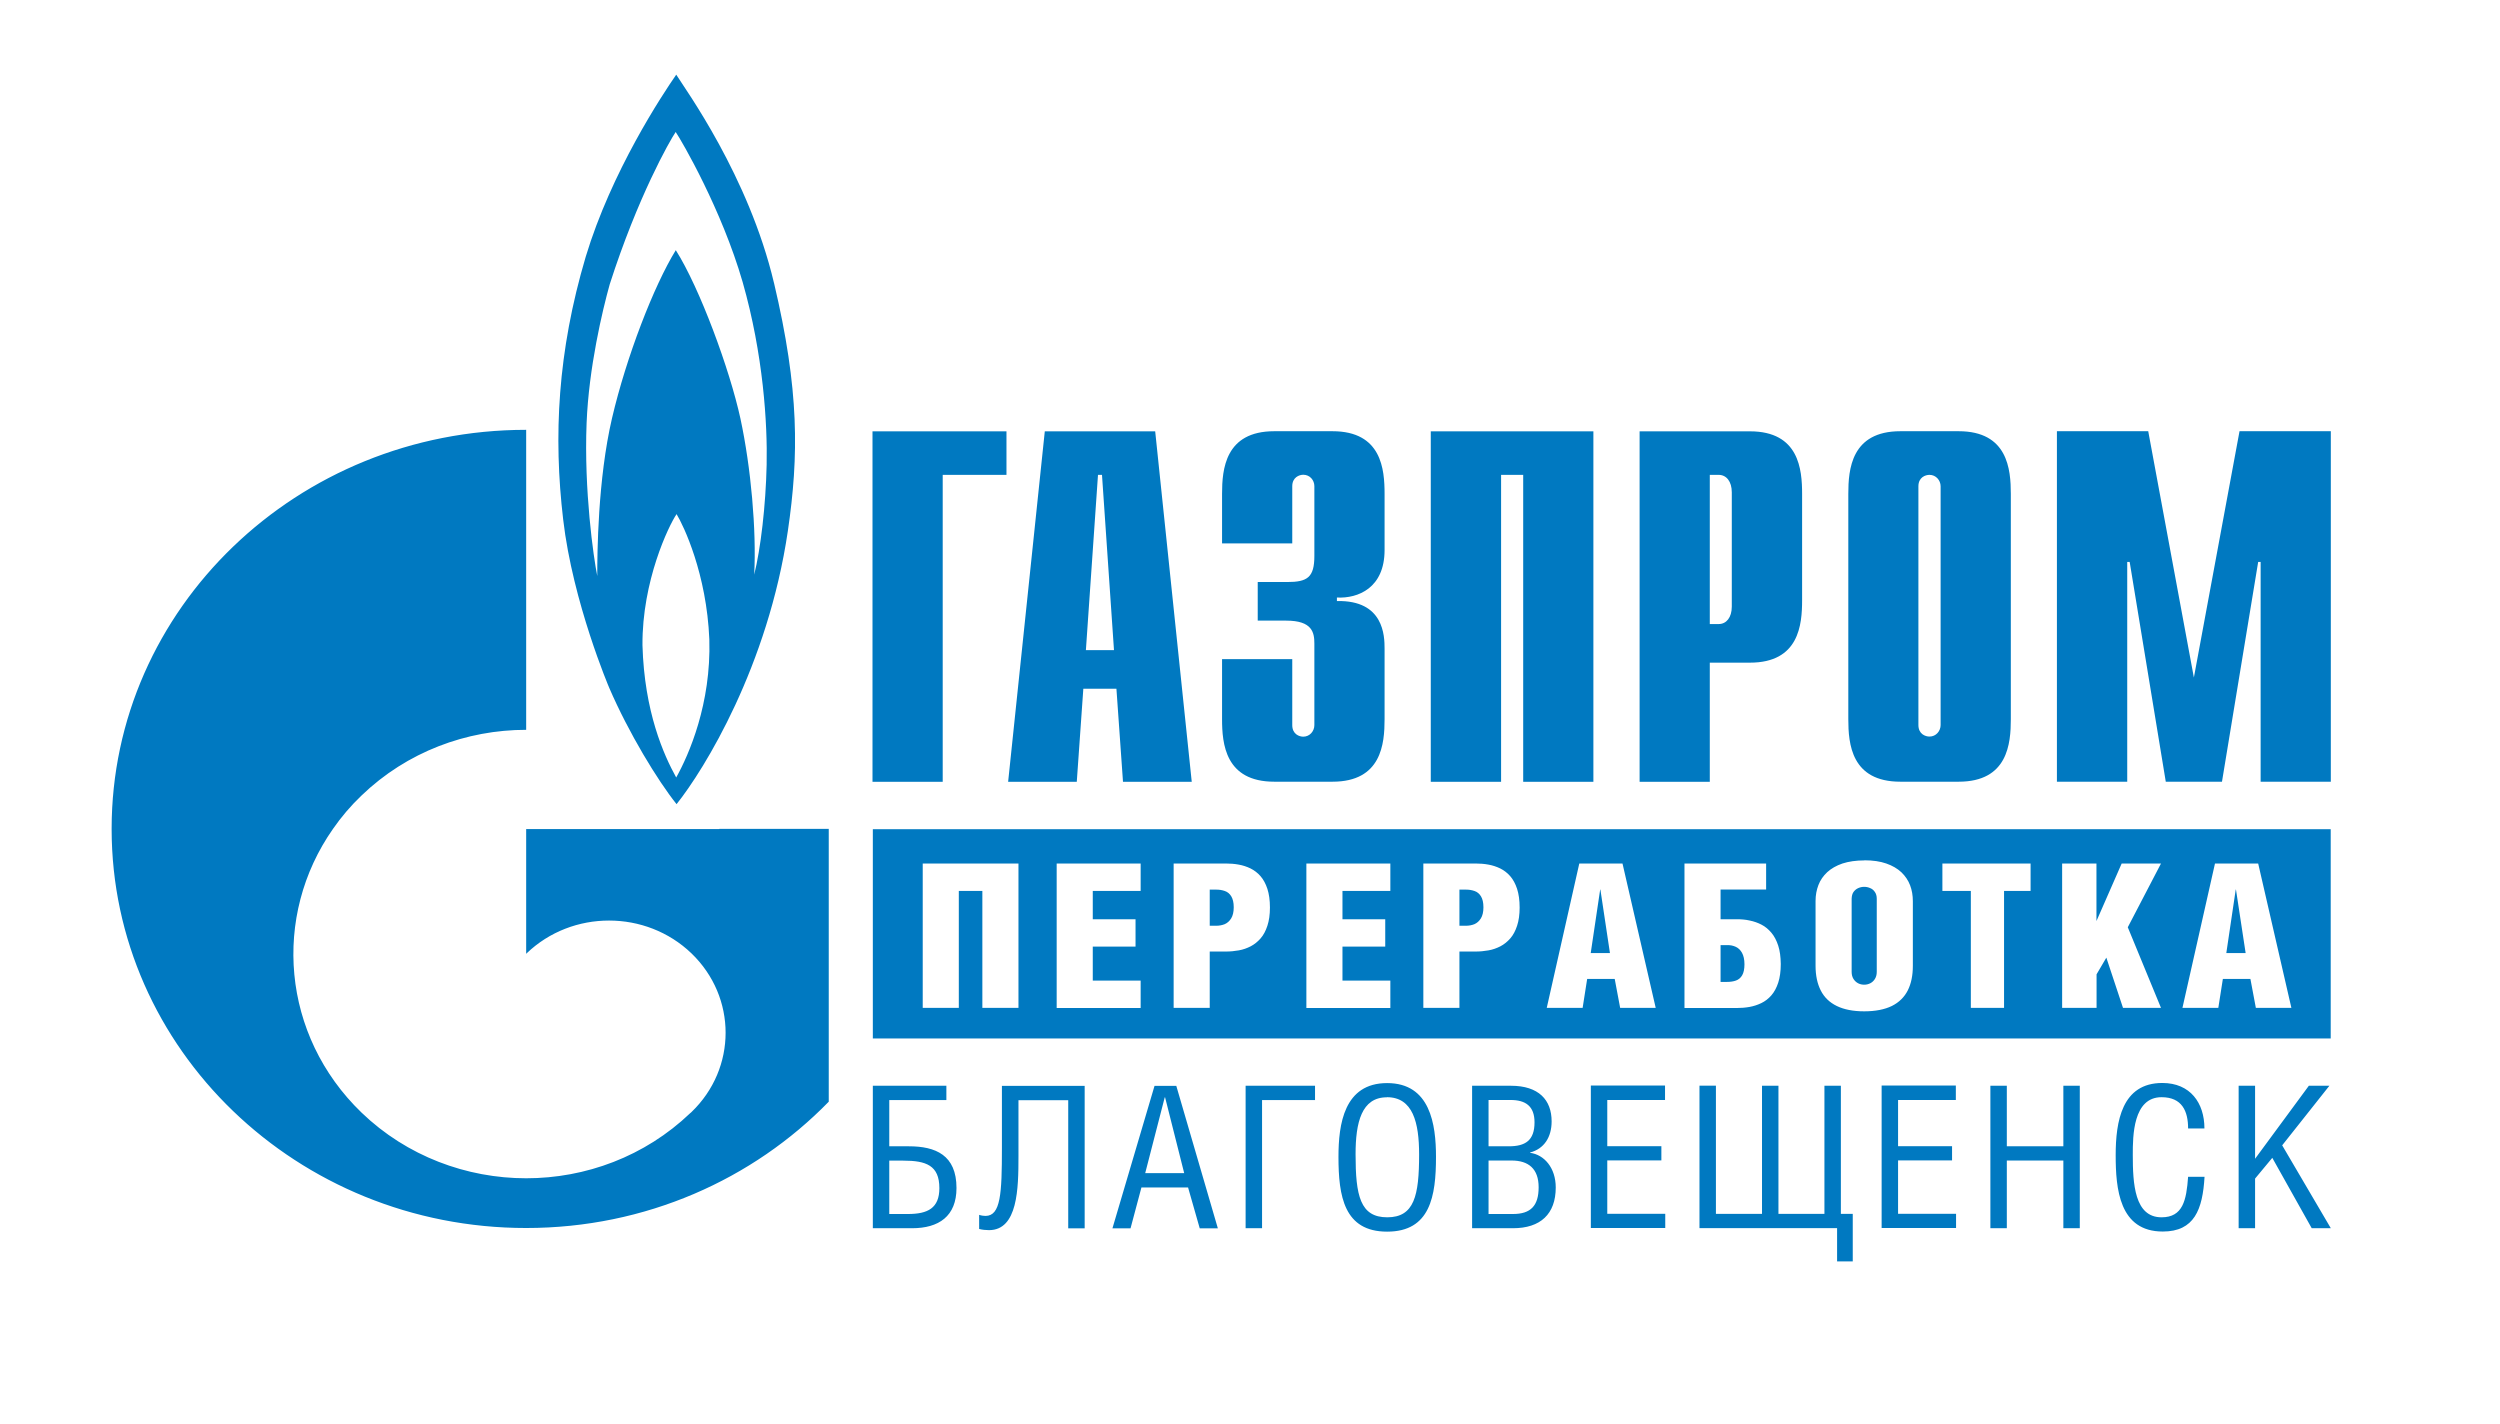
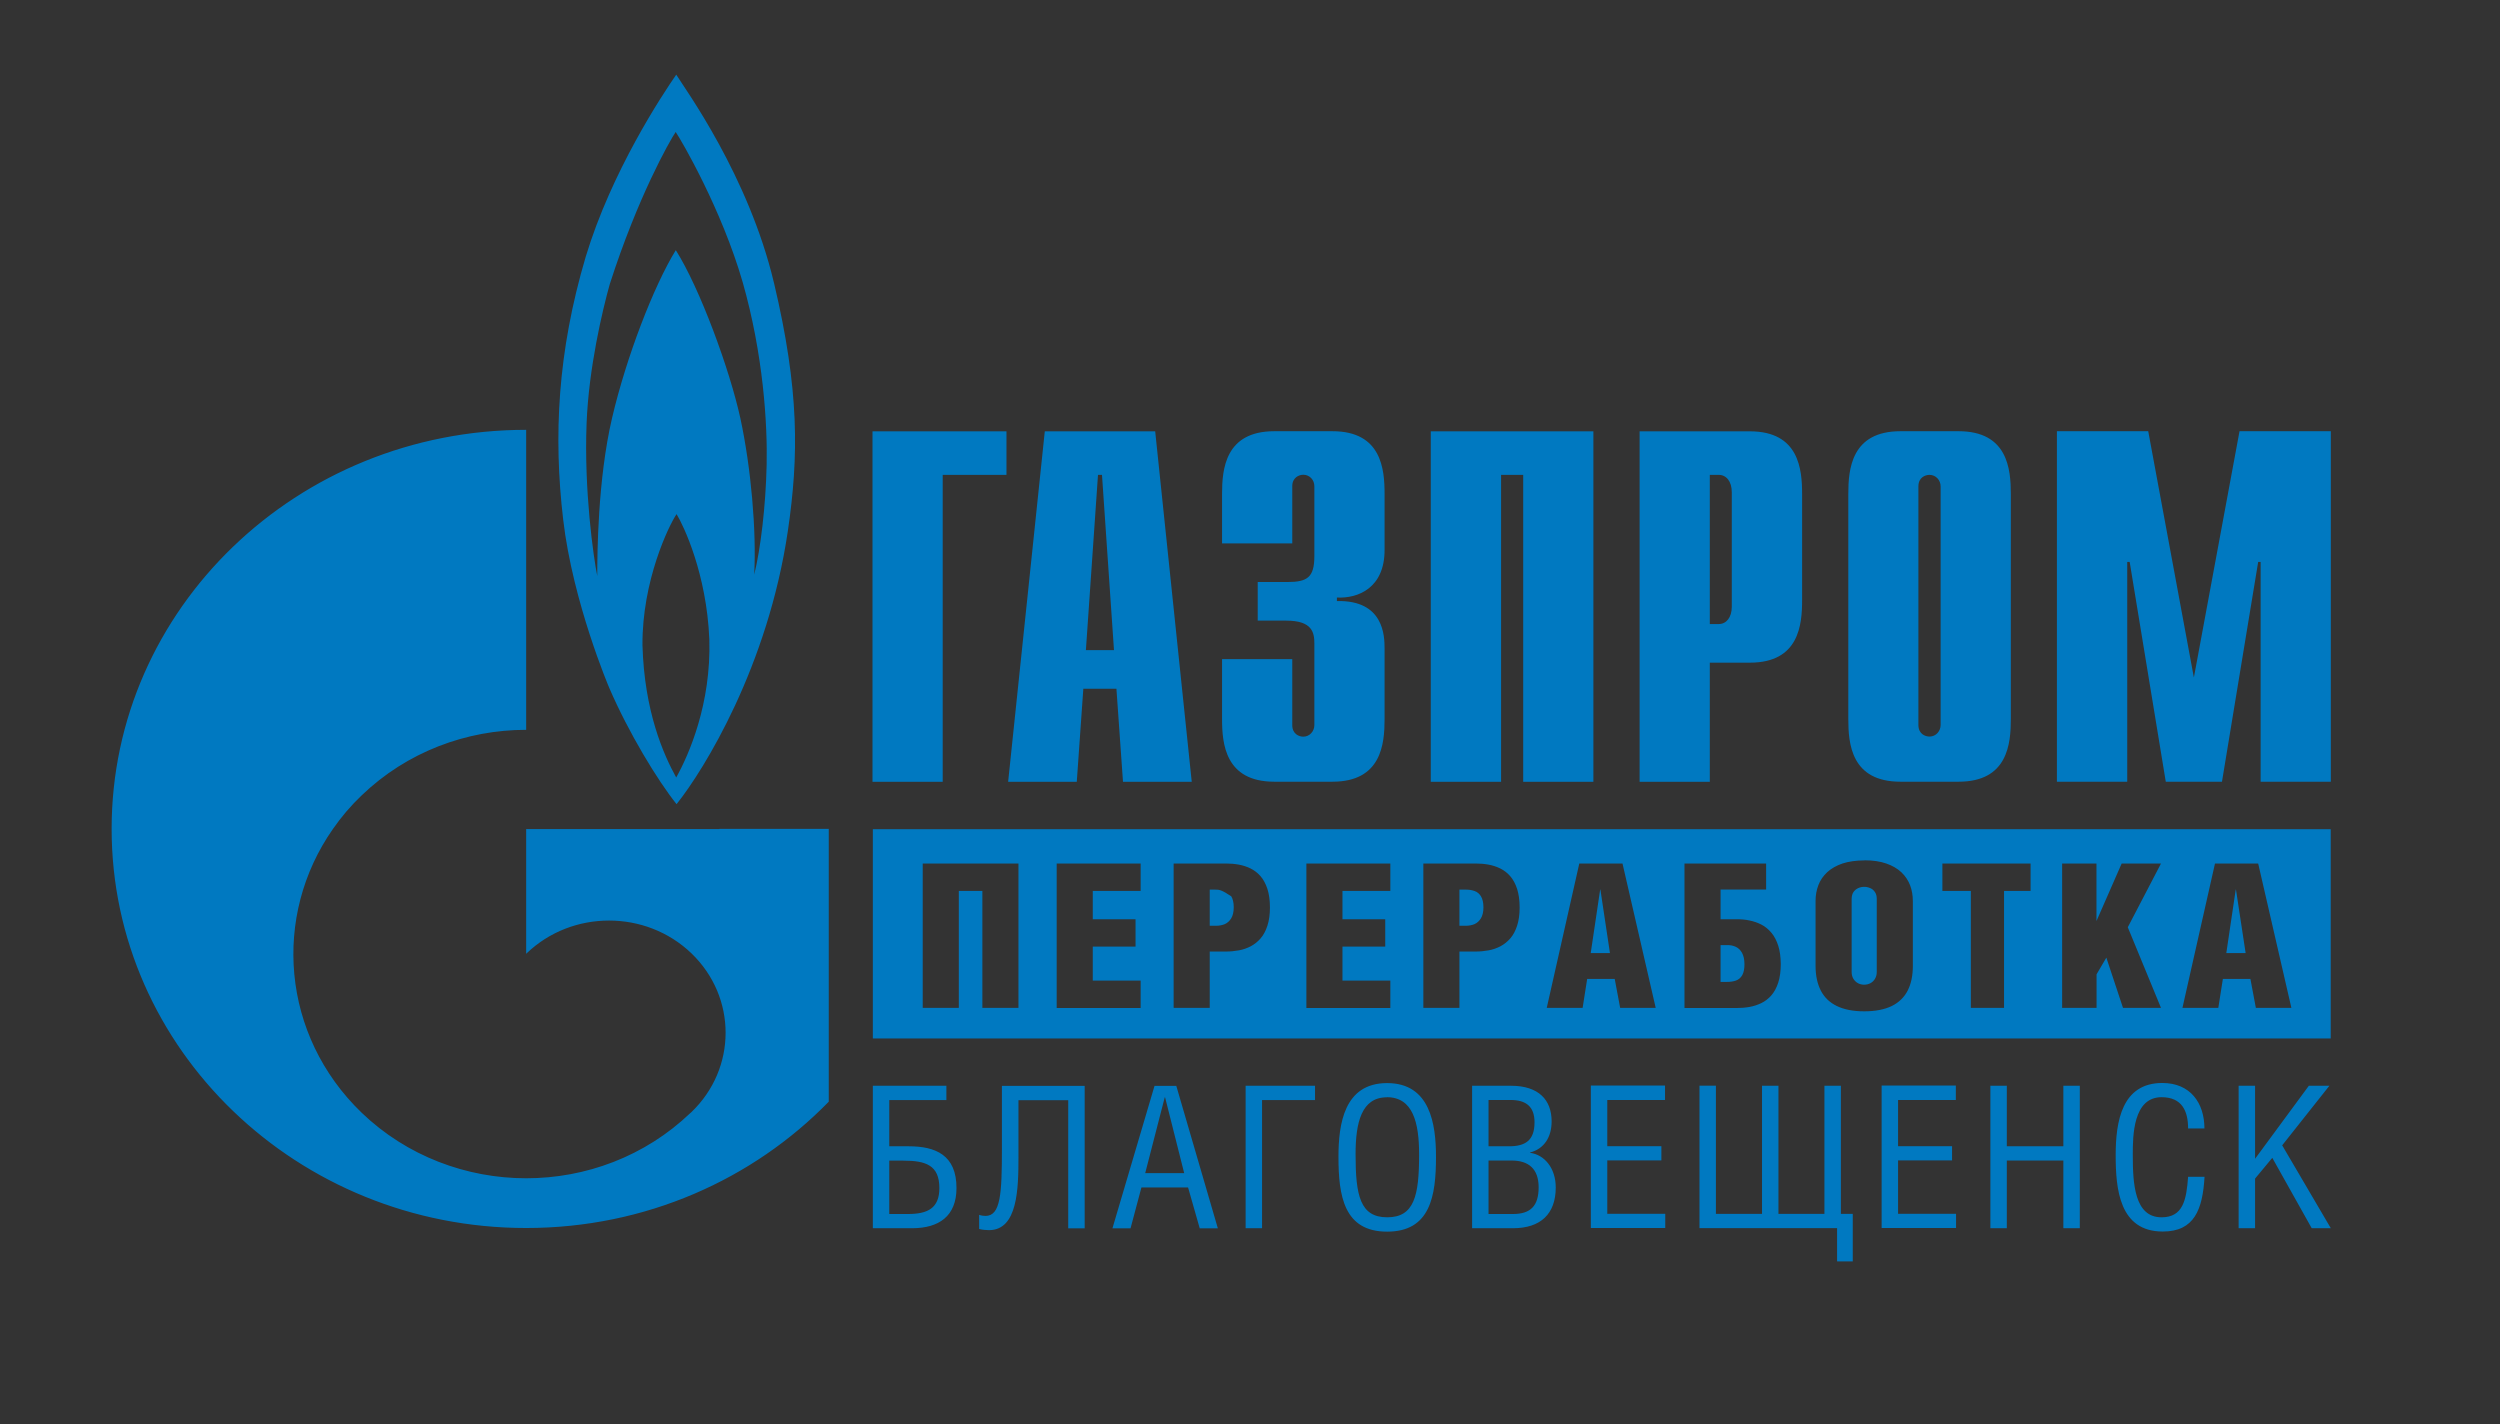
<svg xmlns="http://www.w3.org/2000/svg" width="158" height="90" viewBox="0 0 158 90" fill="none">
  <rect x="0" y="0" width="158" height="90" fill="#333333" stroke="none" />
  <g clip-path="url(#clip0_147_33)">
-     <path d="M158 0H0V90H158V0Z" fill="white" />
-     <path fill-rule="evenodd" clip-rule="evenodd" d="M140.71 60.232H141.924L141.313 56.217H141.299L140.703 60.232H140.71ZM139.987 54.574H142.717L144.816 63.699H142.57L142.226 61.868H140.485L140.197 63.699H137.93L139.987 54.574ZM132.496 54.574V58.211L134.09 54.574H136.575L134.476 58.603L136.575 63.699H134.174L133.121 60.523L132.503 61.577V63.699H130.327V54.574H132.503H132.496ZM126.656 56.305V63.699H124.557V56.305H122.759V54.574H128.333V56.305H126.656ZM117.817 56.048C117.684 56.048 117.558 56.075 117.438 56.129C117.319 56.183 117.221 56.264 117.143 56.372C117.066 56.48 117.031 56.622 117.024 56.798V61.422C117.024 61.604 117.066 61.753 117.143 61.874C117.221 61.996 117.319 62.084 117.438 62.145C117.558 62.206 117.684 62.233 117.817 62.233C117.951 62.233 118.07 62.206 118.196 62.145C118.316 62.084 118.414 61.996 118.491 61.874C118.568 61.753 118.611 61.604 118.611 61.422V56.798C118.611 56.622 118.568 56.48 118.491 56.372C118.414 56.257 118.316 56.176 118.196 56.129C118.077 56.075 117.951 56.048 117.817 56.048ZM117.831 54.371C118.365 54.371 118.828 54.439 119.214 54.574C119.6 54.709 119.916 54.892 120.169 55.129C120.415 55.365 120.597 55.636 120.717 55.947C120.836 56.257 120.892 56.595 120.892 56.954V61.043C120.892 61.651 120.787 62.165 120.569 62.598C120.352 63.023 120.015 63.355 119.565 63.578C119.109 63.801 118.526 63.916 117.817 63.916C117.115 63.916 116.54 63.801 116.083 63.578C115.627 63.355 115.29 63.03 115.072 62.598C114.855 62.172 114.743 61.651 114.743 61.043V56.94C114.743 56.575 114.806 56.244 114.925 55.933C115.044 55.622 115.234 55.352 115.48 55.122C115.732 54.892 116.048 54.709 116.441 54.574C116.834 54.446 117.298 54.378 117.831 54.378V54.371ZM108.74 59.732V62.057H109.134C109.358 62.057 109.548 62.03 109.716 61.969C109.885 61.908 110.018 61.793 110.109 61.631C110.201 61.469 110.25 61.239 110.25 60.942C110.25 60.637 110.194 60.401 110.095 60.218C109.997 60.043 109.864 59.914 109.702 59.84C109.541 59.766 109.358 59.725 109.169 59.732H108.733H108.74ZM106.459 54.574H111.619V56.217H108.74V58.096H109.772C110.046 58.096 110.313 58.116 110.58 58.177C110.846 58.231 111.099 58.319 111.331 58.441C111.569 58.562 111.773 58.738 111.956 58.954C112.138 59.171 112.278 59.441 112.384 59.766C112.489 60.09 112.538 60.475 112.545 60.921C112.545 61.388 112.489 61.78 112.384 62.104C112.278 62.429 112.131 62.699 111.949 62.908C111.766 63.118 111.555 63.28 111.317 63.395C111.078 63.51 110.832 63.591 110.566 63.639C110.299 63.686 110.032 63.706 109.772 63.706H106.459V54.581V54.574ZM100.534 60.232H101.748L101.145 56.217H101.131L100.534 60.232ZM99.811 54.574H102.542L104.641 63.699H102.394L102.05 61.868H100.309L100.022 63.699H97.754L99.811 54.574ZM92.236 56.217V58.508H92.643C92.833 58.508 93.016 58.474 93.184 58.407C93.353 58.333 93.486 58.211 93.591 58.042C93.697 57.873 93.753 57.636 93.753 57.339C93.753 57.041 93.697 56.812 93.598 56.649C93.5 56.487 93.367 56.372 93.191 56.312C93.016 56.251 92.819 56.217 92.601 56.224H92.229L92.236 56.217ZM92.236 60.144V63.699H89.955V54.574H93.268C93.535 54.574 93.802 54.595 94.061 54.642C94.328 54.689 94.574 54.77 94.813 54.885C95.044 55 95.262 55.162 95.444 55.372C95.627 55.581 95.774 55.852 95.88 56.176C95.985 56.501 96.041 56.893 96.041 57.359C96.041 57.805 95.985 58.191 95.88 58.508C95.774 58.833 95.634 59.096 95.451 59.306C95.269 59.515 95.058 59.684 94.827 59.806C94.588 59.928 94.342 60.016 94.076 60.063C93.809 60.11 93.542 60.137 93.268 60.137H92.236V60.144ZM82.563 63.699V54.574H87.87V56.305H84.844V58.096H87.547V59.826H84.844V61.976H87.87V63.706H82.563V63.699ZM76.455 56.217V58.508H76.862C77.052 58.508 77.234 58.474 77.403 58.407C77.571 58.333 77.705 58.211 77.81 58.042C77.915 57.873 77.972 57.636 77.972 57.339C77.972 57.041 77.915 56.812 77.817 56.649C77.719 56.487 77.585 56.372 77.41 56.312C77.234 56.251 77.038 56.217 76.82 56.224H76.448L76.455 56.217ZM76.455 60.144V63.699H74.174V54.574H77.487C77.754 54.574 78.021 54.595 78.28 54.642C78.547 54.689 78.793 54.77 79.032 54.885C79.263 55 79.481 55.162 79.663 55.372C79.846 55.581 79.993 55.852 80.099 56.176C80.204 56.501 80.26 56.893 80.26 57.359C80.26 57.805 80.204 58.191 80.099 58.508C79.993 58.833 79.853 59.096 79.67 59.306C79.488 59.515 79.277 59.684 79.046 59.806C78.807 59.928 78.561 60.016 78.294 60.063C78.028 60.11 77.761 60.137 77.487 60.137H76.455V60.144ZM66.782 63.699V54.574H72.089V56.305H69.063V58.096H71.766V59.826H69.063V61.976H72.089V63.706H66.782V63.699ZM58.308 54.574H64.367V63.699H62.085V56.305H60.597V63.699H58.316V54.574H58.308ZM142.514 73.243L145.919 68.62H147.217L144.234 72.385L147.308 77.624H146.101L143.609 73.176L142.521 74.487V77.624H141.482V68.62H142.521V73.243H142.514ZM138.288 71.317C138.288 70.229 137.909 69.343 136.61 69.343C134.806 69.343 134.792 71.79 134.792 72.98C134.792 74.805 134.897 76.934 136.61 76.934C137.958 76.934 138.182 75.859 138.288 74.372H139.327C139.207 76.447 138.681 77.833 136.687 77.833C133.935 77.833 133.711 75.129 133.711 73.007C133.711 70.885 134.097 68.444 136.659 68.444C138.428 68.444 139.32 69.708 139.32 71.317H138.281H138.288ZM126.831 72.446H130.404V68.62H131.443V77.624H130.404V73.345H126.831V77.624H125.792V68.62H126.831V72.446ZM123.609 68.62V69.519H119.958V72.439H123.37V73.338H119.958V76.711H123.623V77.61H118.919V68.607H123.609V68.62ZM108.453 76.718H111.359V68.62H112.398V76.718H115.304V68.62H116.343V76.718H117.094V79.719H116.104V77.617H107.407V68.613H108.446V76.711L108.453 76.718ZM105.23 68.62V69.519H101.58V72.439H104.999V73.338H101.58V76.711H105.244V77.61H100.541V68.607H105.23V68.62ZM93.037 68.62H95.494C97.249 68.62 98.063 69.519 98.063 70.871C98.063 71.871 97.586 72.608 96.701 72.838V72.858C97.586 72.973 98.323 73.798 98.323 75.048C98.323 76.725 97.361 77.624 95.62 77.624H93.037V68.62ZM94.076 72.446H95.36C96.399 72.446 96.982 72.081 96.982 70.932C96.982 69.904 96.413 69.519 95.466 69.519H94.076V72.439V72.446ZM94.076 76.725H95.62C96.736 76.725 97.242 76.211 97.242 75.035C97.242 73.859 96.596 73.345 95.529 73.345H94.076V76.718V76.725ZM84.591 73.115C84.591 71.053 84.942 68.451 87.666 68.451C90.39 68.451 90.755 71.053 90.755 73.115C90.755 75.603 90.39 77.84 87.666 77.84C84.942 77.84 84.591 75.596 84.591 73.115ZM87.645 69.35C86.052 69.35 85.672 70.939 85.672 72.946C85.672 75.562 85.96 76.934 87.673 76.934C89.386 76.934 89.688 75.562 89.688 72.96C89.688 70.945 89.295 69.343 87.652 69.343L87.645 69.35ZM83.11 68.627V69.526H79.762V77.624H78.723V68.62H83.11V68.627ZM72.966 68.627H74.342L76.968 77.63H75.823L75.086 75.048H72.138L71.45 77.63H70.306L72.966 68.627ZM73.64 69.35H73.612L72.377 74.142H74.841L73.633 69.35H73.64ZM68.551 68.627V77.63H67.512V69.533H64.367V73.095C64.367 75.109 64.325 77.745 62.506 77.745C62.31 77.745 62.092 77.725 61.882 77.671V76.779C62.022 76.826 62.169 76.846 62.282 76.846C63.243 76.846 63.321 75.447 63.321 72.554V68.627H68.544H68.551ZM59.811 68.627V69.526H56.202V72.446H57.438C59.13 72.446 60.45 73 60.45 75.082C60.45 76.867 59.333 77.624 57.642 77.624H55.163V68.62H59.811V68.627ZM56.202 76.725H57.382C58.631 76.725 59.368 76.359 59.368 75.089C59.368 73.649 58.526 73.352 57.087 73.352H56.202V76.725ZM141.538 27.253H147.308V49.404H142.872V35.513H142.717L140.429 49.404H136.877L134.595 35.513H134.441V49.404H129.997V27.253H135.768L138.653 42.82L141.538 27.253ZM122.647 45.821C122.647 46.2 122.359 46.551 121.945 46.551C121.685 46.551 121.243 46.396 121.243 45.821V30.734C121.243 30.166 121.685 30.011 121.945 30.011C122.352 30.011 122.647 30.356 122.647 30.734V45.821ZM116.813 45.449C116.813 47.004 116.996 49.404 120.106 49.404H123.784C126.894 49.404 127.084 46.997 127.084 45.449V31.214C127.084 29.666 126.894 27.253 123.784 27.253H120.106C116.996 27.253 116.813 29.666 116.813 31.214V45.449ZM108.059 39.44V30.011H108.621C109.105 30.011 109.449 30.423 109.449 31.113V38.339C109.449 39.028 109.105 39.44 108.621 39.44H108.059ZM103.623 49.41H108.059V41.88H110.594C113.704 41.88 113.893 39.481 113.893 37.926V31.221C113.893 29.673 113.704 27.26 110.594 27.26H103.623V49.41ZM90.425 27.26H100.702V49.41H96.266V30.011H94.869V49.41H90.425V27.26ZM81.671 41.657V45.828C81.671 46.402 82.113 46.558 82.366 46.558C82.78 46.558 83.068 46.206 83.068 45.828V40.677C83.068 39.981 82.942 39.224 81.292 39.224H79.488V36.784H81.355C82.626 36.784 83.068 36.493 83.068 35.135V30.727C83.068 30.349 82.787 30.004 82.366 30.004C82.113 30.004 81.671 30.166 81.671 30.727V34.344H77.234V31.214C77.234 29.666 77.424 27.253 80.534 27.253H84.212C87.322 27.253 87.505 29.666 87.505 31.214V34.763C87.505 37.162 85.827 37.832 84.493 37.764V37.987C87.47 37.919 87.505 40.204 87.505 40.995V45.449C87.505 47.004 87.315 49.404 84.212 49.404H80.534C77.431 49.404 77.234 46.997 77.234 45.449V41.657H81.671ZM68.628 41.09L69.393 30.011H69.646L70.404 41.09H68.628ZM63.714 49.41H68.052L68.466 43.53H70.558L70.973 49.41H75.318L73.008 27.26H66.031L63.714 49.41ZM55.149 27.26H63.609V30.011H59.579V49.41H55.142V27.26H55.149ZM45.462 52.398H33.254V60.286C33.254 60.286 33.275 60.266 33.282 60.252C36.16 57.488 40.822 57.488 43.7 60.252C46.578 63.023 46.578 67.518 43.7 70.283C43.693 70.296 43.679 70.303 43.665 70.317C43.665 70.317 43.637 70.344 43.623 70.35C40.751 73.095 37.003 74.467 33.254 74.467C29.505 74.467 25.721 73.081 22.85 70.317C17.789 65.436 17.185 57.893 21.046 52.384C21.566 51.634 22.162 50.931 22.85 50.275C25.721 47.511 29.491 46.125 33.254 46.125V27.165C18.786 27.165 7.055 38.46 7.055 52.384C7.055 66.308 18.793 77.61 33.254 77.61C40.8 77.61 47.596 74.534 52.377 69.627V52.384H45.462V52.398ZM48.916 17.885C47.315 11.119 43.293 5.617 42.738 4.718C41.861 5.982 38.645 10.835 37.017 16.229C35.234 22.245 34.974 27.571 35.592 32.83C36.202 38.082 38.505 43.476 38.505 43.476C39.726 46.308 41.566 49.336 42.759 50.823C44.514 48.626 48.536 42.097 49.793 33.553C50.488 28.808 50.523 24.658 48.916 17.878V17.885ZM42.738 49.14C41.945 47.707 40.723 44.983 40.604 40.779C40.576 36.709 42.268 33.215 42.759 32.492C43.201 33.215 44.661 36.263 44.83 40.414C44.949 44.483 43.545 47.687 42.731 49.147L42.738 49.14ZM48.452 29.376C48.396 31.958 48.073 34.688 47.666 36.318C47.813 33.512 47.462 29.551 46.796 26.456C46.122 23.36 44.226 18.203 42.71 15.81C41.313 18.081 39.586 22.556 38.68 26.429C37.775 30.308 37.747 34.999 37.747 36.405C37.508 35.216 36.904 30.991 37.073 26.74C37.213 23.232 38.07 19.636 38.533 17.973C40.309 12.437 42.324 8.902 42.703 8.341C43.082 8.895 45.616 13.255 46.936 17.831C48.242 22.407 48.508 26.787 48.452 29.376ZM55.156 65.632H147.301V52.405H55.163V65.632H55.156Z" fill="#0079C1" />
+     <path fill-rule="evenodd" clip-rule="evenodd" d="M140.71 60.232H141.924L141.313 56.217H141.299L140.703 60.232H140.71ZM139.987 54.574H142.717L144.816 63.699H142.57L142.226 61.868H140.485L140.197 63.699H137.93L139.987 54.574ZM132.496 54.574V58.211L134.09 54.574H136.575L134.476 58.603L136.575 63.699H134.174L133.121 60.523L132.503 61.577V63.699H130.327V54.574H132.503H132.496ZM126.656 56.305V63.699H124.557V56.305H122.759V54.574H128.333V56.305H126.656ZM117.817 56.048C117.684 56.048 117.558 56.075 117.438 56.129C117.319 56.183 117.221 56.264 117.143 56.372C117.066 56.48 117.031 56.622 117.024 56.798V61.422C117.024 61.604 117.066 61.753 117.143 61.874C117.221 61.996 117.319 62.084 117.438 62.145C117.558 62.206 117.684 62.233 117.817 62.233C117.951 62.233 118.07 62.206 118.196 62.145C118.316 62.084 118.414 61.996 118.491 61.874C118.568 61.753 118.611 61.604 118.611 61.422V56.798C118.611 56.622 118.568 56.48 118.491 56.372C118.414 56.257 118.316 56.176 118.196 56.129C118.077 56.075 117.951 56.048 117.817 56.048ZM117.831 54.371C118.365 54.371 118.828 54.439 119.214 54.574C119.6 54.709 119.916 54.892 120.169 55.129C120.415 55.365 120.597 55.636 120.717 55.947C120.836 56.257 120.892 56.595 120.892 56.954V61.043C120.892 61.651 120.787 62.165 120.569 62.598C120.352 63.023 120.015 63.355 119.565 63.578C119.109 63.801 118.526 63.916 117.817 63.916C117.115 63.916 116.54 63.801 116.083 63.578C115.627 63.355 115.29 63.03 115.072 62.598C114.855 62.172 114.743 61.651 114.743 61.043V56.94C114.743 56.575 114.806 56.244 114.925 55.933C115.044 55.622 115.234 55.352 115.48 55.122C115.732 54.892 116.048 54.709 116.441 54.574C116.834 54.446 117.298 54.378 117.831 54.378V54.371ZM108.74 59.732V62.057H109.134C109.358 62.057 109.548 62.03 109.716 61.969C109.885 61.908 110.018 61.793 110.109 61.631C110.201 61.469 110.25 61.239 110.25 60.942C110.25 60.637 110.194 60.401 110.095 60.218C109.997 60.043 109.864 59.914 109.702 59.84C109.541 59.766 109.358 59.725 109.169 59.732H108.733H108.74ZM106.459 54.574H111.619V56.217H108.74V58.096H109.772C110.046 58.096 110.313 58.116 110.58 58.177C110.846 58.231 111.099 58.319 111.331 58.441C111.569 58.562 111.773 58.738 111.956 58.954C112.138 59.171 112.278 59.441 112.384 59.766C112.489 60.09 112.538 60.475 112.545 60.921C112.545 61.388 112.489 61.78 112.384 62.104C112.278 62.429 112.131 62.699 111.949 62.908C111.766 63.118 111.555 63.28 111.317 63.395C111.078 63.51 110.832 63.591 110.566 63.639C110.299 63.686 110.032 63.706 109.772 63.706H106.459V54.581V54.574ZM100.534 60.232H101.748L101.145 56.217H101.131L100.534 60.232ZM99.811 54.574H102.542L104.641 63.699H102.394L102.05 61.868H100.309L100.022 63.699H97.754L99.811 54.574ZM92.236 56.217V58.508H92.643C92.833 58.508 93.016 58.474 93.184 58.407C93.353 58.333 93.486 58.211 93.591 58.042C93.697 57.873 93.753 57.636 93.753 57.339C93.753 57.041 93.697 56.812 93.598 56.649C93.5 56.487 93.367 56.372 93.191 56.312C93.016 56.251 92.819 56.217 92.601 56.224H92.229L92.236 56.217ZM92.236 60.144V63.699H89.955V54.574H93.268C93.535 54.574 93.802 54.595 94.061 54.642C94.328 54.689 94.574 54.77 94.813 54.885C95.044 55 95.262 55.162 95.444 55.372C95.627 55.581 95.774 55.852 95.88 56.176C95.985 56.501 96.041 56.893 96.041 57.359C96.041 57.805 95.985 58.191 95.88 58.508C95.774 58.833 95.634 59.096 95.451 59.306C95.269 59.515 95.058 59.684 94.827 59.806C94.588 59.928 94.342 60.016 94.076 60.063C93.809 60.11 93.542 60.137 93.268 60.137H92.236V60.144ZM82.563 63.699V54.574H87.87V56.305H84.844V58.096H87.547V59.826H84.844V61.976H87.87V63.706H82.563V63.699ZM76.455 56.217V58.508H76.862C77.052 58.508 77.234 58.474 77.403 58.407C77.571 58.333 77.705 58.211 77.81 58.042C77.915 57.873 77.972 57.636 77.972 57.339C77.972 57.041 77.915 56.812 77.817 56.649C77.234 56.251 77.038 56.217 76.82 56.224H76.448L76.455 56.217ZM76.455 60.144V63.699H74.174V54.574H77.487C77.754 54.574 78.021 54.595 78.28 54.642C78.547 54.689 78.793 54.77 79.032 54.885C79.263 55 79.481 55.162 79.663 55.372C79.846 55.581 79.993 55.852 80.099 56.176C80.204 56.501 80.26 56.893 80.26 57.359C80.26 57.805 80.204 58.191 80.099 58.508C79.993 58.833 79.853 59.096 79.67 59.306C79.488 59.515 79.277 59.684 79.046 59.806C78.807 59.928 78.561 60.016 78.294 60.063C78.028 60.11 77.761 60.137 77.487 60.137H76.455V60.144ZM66.782 63.699V54.574H72.089V56.305H69.063V58.096H71.766V59.826H69.063V61.976H72.089V63.706H66.782V63.699ZM58.308 54.574H64.367V63.699H62.085V56.305H60.597V63.699H58.316V54.574H58.308ZM142.514 73.243L145.919 68.62H147.217L144.234 72.385L147.308 77.624H146.101L143.609 73.176L142.521 74.487V77.624H141.482V68.62H142.521V73.243H142.514ZM138.288 71.317C138.288 70.229 137.909 69.343 136.61 69.343C134.806 69.343 134.792 71.79 134.792 72.98C134.792 74.805 134.897 76.934 136.61 76.934C137.958 76.934 138.182 75.859 138.288 74.372H139.327C139.207 76.447 138.681 77.833 136.687 77.833C133.935 77.833 133.711 75.129 133.711 73.007C133.711 70.885 134.097 68.444 136.659 68.444C138.428 68.444 139.32 69.708 139.32 71.317H138.281H138.288ZM126.831 72.446H130.404V68.62H131.443V77.624H130.404V73.345H126.831V77.624H125.792V68.62H126.831V72.446ZM123.609 68.62V69.519H119.958V72.439H123.37V73.338H119.958V76.711H123.623V77.61H118.919V68.607H123.609V68.62ZM108.453 76.718H111.359V68.62H112.398V76.718H115.304V68.62H116.343V76.718H117.094V79.719H116.104V77.617H107.407V68.613H108.446V76.711L108.453 76.718ZM105.23 68.62V69.519H101.58V72.439H104.999V73.338H101.58V76.711H105.244V77.61H100.541V68.607H105.23V68.62ZM93.037 68.62H95.494C97.249 68.62 98.063 69.519 98.063 70.871C98.063 71.871 97.586 72.608 96.701 72.838V72.858C97.586 72.973 98.323 73.798 98.323 75.048C98.323 76.725 97.361 77.624 95.62 77.624H93.037V68.62ZM94.076 72.446H95.36C96.399 72.446 96.982 72.081 96.982 70.932C96.982 69.904 96.413 69.519 95.466 69.519H94.076V72.439V72.446ZM94.076 76.725H95.62C96.736 76.725 97.242 76.211 97.242 75.035C97.242 73.859 96.596 73.345 95.529 73.345H94.076V76.718V76.725ZM84.591 73.115C84.591 71.053 84.942 68.451 87.666 68.451C90.39 68.451 90.755 71.053 90.755 73.115C90.755 75.603 90.39 77.84 87.666 77.84C84.942 77.84 84.591 75.596 84.591 73.115ZM87.645 69.35C86.052 69.35 85.672 70.939 85.672 72.946C85.672 75.562 85.96 76.934 87.673 76.934C89.386 76.934 89.688 75.562 89.688 72.96C89.688 70.945 89.295 69.343 87.652 69.343L87.645 69.35ZM83.11 68.627V69.526H79.762V77.624H78.723V68.62H83.11V68.627ZM72.966 68.627H74.342L76.968 77.63H75.823L75.086 75.048H72.138L71.45 77.63H70.306L72.966 68.627ZM73.64 69.35H73.612L72.377 74.142H74.841L73.633 69.35H73.64ZM68.551 68.627V77.63H67.512V69.533H64.367V73.095C64.367 75.109 64.325 77.745 62.506 77.745C62.31 77.745 62.092 77.725 61.882 77.671V76.779C62.022 76.826 62.169 76.846 62.282 76.846C63.243 76.846 63.321 75.447 63.321 72.554V68.627H68.544H68.551ZM59.811 68.627V69.526H56.202V72.446H57.438C59.13 72.446 60.45 73 60.45 75.082C60.45 76.867 59.333 77.624 57.642 77.624H55.163V68.62H59.811V68.627ZM56.202 76.725H57.382C58.631 76.725 59.368 76.359 59.368 75.089C59.368 73.649 58.526 73.352 57.087 73.352H56.202V76.725ZM141.538 27.253H147.308V49.404H142.872V35.513H142.717L140.429 49.404H136.877L134.595 35.513H134.441V49.404H129.997V27.253H135.768L138.653 42.82L141.538 27.253ZM122.647 45.821C122.647 46.2 122.359 46.551 121.945 46.551C121.685 46.551 121.243 46.396 121.243 45.821V30.734C121.243 30.166 121.685 30.011 121.945 30.011C122.352 30.011 122.647 30.356 122.647 30.734V45.821ZM116.813 45.449C116.813 47.004 116.996 49.404 120.106 49.404H123.784C126.894 49.404 127.084 46.997 127.084 45.449V31.214C127.084 29.666 126.894 27.253 123.784 27.253H120.106C116.996 27.253 116.813 29.666 116.813 31.214V45.449ZM108.059 39.44V30.011H108.621C109.105 30.011 109.449 30.423 109.449 31.113V38.339C109.449 39.028 109.105 39.44 108.621 39.44H108.059ZM103.623 49.41H108.059V41.88H110.594C113.704 41.88 113.893 39.481 113.893 37.926V31.221C113.893 29.673 113.704 27.26 110.594 27.26H103.623V49.41ZM90.425 27.26H100.702V49.41H96.266V30.011H94.869V49.41H90.425V27.26ZM81.671 41.657V45.828C81.671 46.402 82.113 46.558 82.366 46.558C82.78 46.558 83.068 46.206 83.068 45.828V40.677C83.068 39.981 82.942 39.224 81.292 39.224H79.488V36.784H81.355C82.626 36.784 83.068 36.493 83.068 35.135V30.727C83.068 30.349 82.787 30.004 82.366 30.004C82.113 30.004 81.671 30.166 81.671 30.727V34.344H77.234V31.214C77.234 29.666 77.424 27.253 80.534 27.253H84.212C87.322 27.253 87.505 29.666 87.505 31.214V34.763C87.505 37.162 85.827 37.832 84.493 37.764V37.987C87.47 37.919 87.505 40.204 87.505 40.995V45.449C87.505 47.004 87.315 49.404 84.212 49.404H80.534C77.431 49.404 77.234 46.997 77.234 45.449V41.657H81.671ZM68.628 41.09L69.393 30.011H69.646L70.404 41.09H68.628ZM63.714 49.41H68.052L68.466 43.53H70.558L70.973 49.41H75.318L73.008 27.26H66.031L63.714 49.41ZM55.149 27.26H63.609V30.011H59.579V49.41H55.142V27.26H55.149ZM45.462 52.398H33.254V60.286C33.254 60.286 33.275 60.266 33.282 60.252C36.16 57.488 40.822 57.488 43.7 60.252C46.578 63.023 46.578 67.518 43.7 70.283C43.693 70.296 43.679 70.303 43.665 70.317C43.665 70.317 43.637 70.344 43.623 70.35C40.751 73.095 37.003 74.467 33.254 74.467C29.505 74.467 25.721 73.081 22.85 70.317C17.789 65.436 17.185 57.893 21.046 52.384C21.566 51.634 22.162 50.931 22.85 50.275C25.721 47.511 29.491 46.125 33.254 46.125V27.165C18.786 27.165 7.055 38.46 7.055 52.384C7.055 66.308 18.793 77.61 33.254 77.61C40.8 77.61 47.596 74.534 52.377 69.627V52.384H45.462V52.398ZM48.916 17.885C47.315 11.119 43.293 5.617 42.738 4.718C41.861 5.982 38.645 10.835 37.017 16.229C35.234 22.245 34.974 27.571 35.592 32.83C36.202 38.082 38.505 43.476 38.505 43.476C39.726 46.308 41.566 49.336 42.759 50.823C44.514 48.626 48.536 42.097 49.793 33.553C50.488 28.808 50.523 24.658 48.916 17.878V17.885ZM42.738 49.14C41.945 47.707 40.723 44.983 40.604 40.779C40.576 36.709 42.268 33.215 42.759 32.492C43.201 33.215 44.661 36.263 44.83 40.414C44.949 44.483 43.545 47.687 42.731 49.147L42.738 49.14ZM48.452 29.376C48.396 31.958 48.073 34.688 47.666 36.318C47.813 33.512 47.462 29.551 46.796 26.456C46.122 23.36 44.226 18.203 42.71 15.81C41.313 18.081 39.586 22.556 38.68 26.429C37.775 30.308 37.747 34.999 37.747 36.405C37.508 35.216 36.904 30.991 37.073 26.74C37.213 23.232 38.07 19.636 38.533 17.973C40.309 12.437 42.324 8.902 42.703 8.341C43.082 8.895 45.616 13.255 46.936 17.831C48.242 22.407 48.508 26.787 48.452 29.376ZM55.156 65.632H147.301V52.405H55.163V65.632H55.156Z" fill="#0079C1" />
  </g>
  <defs>
    <clipPath id="clip0_147_33">
      <rect width="158" height="90" fill="white" />
    </clipPath>
  </defs>
</svg>